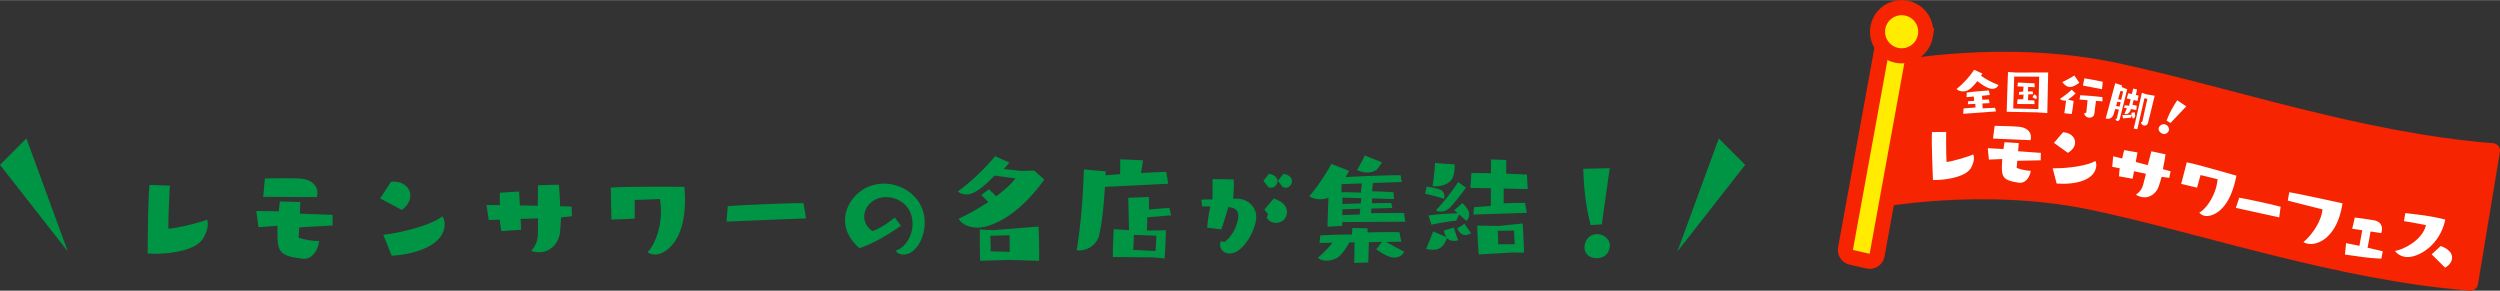
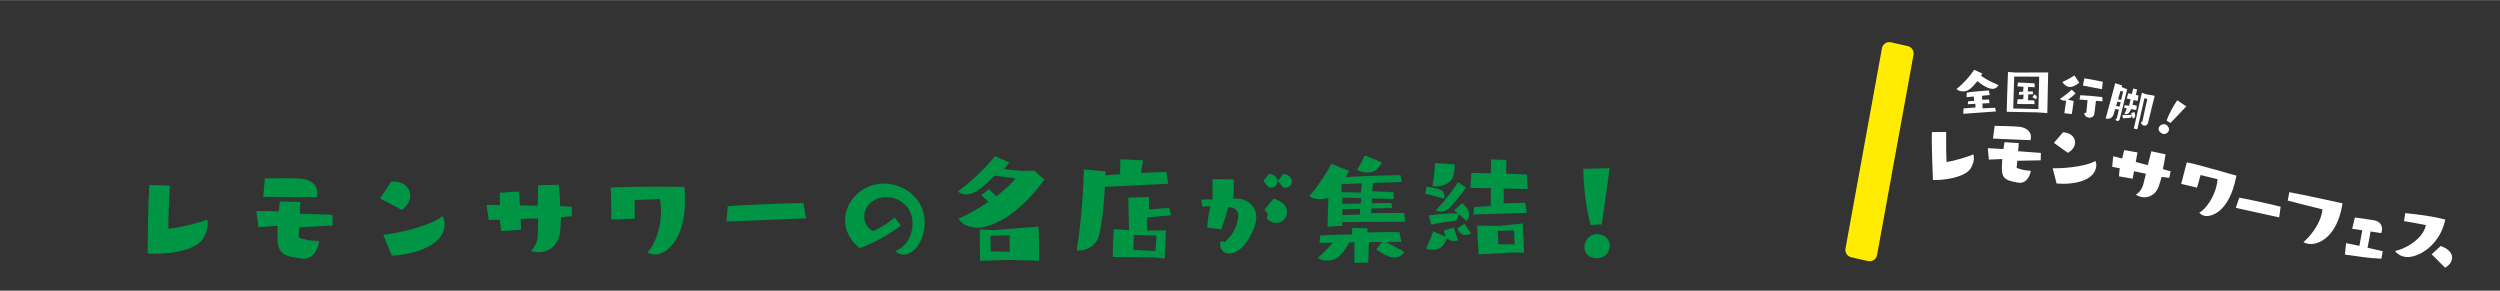
<svg xmlns="http://www.w3.org/2000/svg" width="662" height="77" version="1.1" id="レイヤー_1" x="0" y="0" viewBox="0 0 663.25 77.08" xml:space="preserve">
  <rect x="0" y="0" width="663.25" height="77.08" fill="#333333" stroke="none" />
-   <path d="M456 36.7l-11 30 18-23-7-7zm-449 0l11 30-18-23 7-7z" fill="#009544" fill-rule="evenodd" clip-rule="evenodd" />
  <path d="M54.93 58.21c-1.05.61-8.26 2.41-10.27 2.41 0-4.59.41-11.39.41-11.39s-3.16-.14-5.41-.2c-.44 4.73-.48 18.19-.48 18.19.54.03 1.19.07 1.9.07 4.35 0 10.98-.92 12.82-4.11.82-1.36 1.22-2.65 1.22-3.74.01-.45-.06-.86-.19-1.23zm29.27 5.68c-1.56 0-3.37-.34-4.96-.88l.14-2.72 8.87-.51-.03-2.82-8.67-.31.14-3.09-5.44-.14-.31 2.62c-2.41-.07-4.56-.07-5.95-.1l.58 4.32 5.07-.41c-.03.58-.03 1.19-.03 1.8 0 4.11.27 5.78 4.11 6.56 1.94.34 2.58.41 2.96.41 2.21 0 3.71-2.31 3.98-4.73h-.46zm-.13-11.63c.1-.37.14-.75.14-1.09 0-2.24-1.94-3.71-4.76-3.84-1.09-.07-2.52-.07-3.91-.07-2.35 0-4.62.03-5.27.07l-.44 4.86 14.24.07zm19.85 15.54c7-.41 14.04-3.09 14.04-8.36 0-.78-.17-1.5-.61-2.11-2.21 1.94-9.28 4.15-15.67 4.93l2.24 5.54zm2.69-12.14c1.53-1.12 2.24-2.52 2.24-3.81 0-2.01-1.7-3.71-4.52-3.71-.17 0-.37.03-.58.03l-2.89 4.45 5.75 3.04zm45.12 1.67l-.07-2.55-3.06-.1c-.07-2.35-.2-4.66-.34-5.71l-5.51.14c-.03 1.8-.03 3.47-.1 5.44l-4.73-.1-.2-3.67-5.1.31c0 .41-.03.92-.03 1.5 0 .54.03 1.16.03 1.8-1.43-.03-2.65-.03-3.54-.03l.58 3.98 2.92-.1c.1 1.02.24 2.04.44 3.03l5.24-.34-.14-2.89 4.62-.14c0 1.39-.03 3.33-.03 3.91 0 2.07-.71 3.5-1.8 4.73.75.24 1.43.34 2.07.34 3.37 0 5.41-2.79 5.61-5.47.07-.85.24-2.86.24-3.77l2.9-.31zm23.32-4.56c.2 1.02.31 2.11.31 3.2 0 4.35-1.53 8.84-3.57 10.91.51.37 1.29.61 2.11.61 2.18 0 7.82-2.96 7.82-14.38 0-1.29-.07-2.48-.14-3.57 0 0-3.4-.03-7.48-.03-4.45 0-9.72.03-12.07.24.07 2.01.17 8.47.17 8.47l6.19-.24v-4.96l6.66-.25zm38.79 5.13l-.68-4.05c-4.28 0-16.22.51-20.09.82l-.31 4.08 21.08-.85zm23.53-.23c-3.57 2.96-5.88 3.6-5.88 3.6-1.53-.99-2.21-2.41-2.21-3.84 0-2.65 2.35-5.17 5.78-5.17 3.47 0 7.04 2.48 7.04 7.07 0 3.37-2.04 6.39-4.42 7.11.2.65 1.05 1.05 2.04 1.05 3.13 0 5.61-4.25 5.61-8.47 0-6.29-5.37-10.33-10.84-10.33-6.02 0-10.3 4.96-10.3 9.65 0 2.48 1.09 5.1 3.81 7.45 0 0 4.49-1.26 11.01-5.95l-1.64-2.17zm36.99-12.45l-3.43.1-4.59-.51c.48-.51.95-1.12 1.43-1.73L264 41.41c-2.69 3.3-6.49 6.87-9.86 9.32.41.44 1.19.82 2.21.82 1.12 0 3.2-.44 7.48-5l5.58.75c-1.12 1.46-2.92 3.09-5.1 4.73l-1.94-1.87-2.01 1.56 1.84 1.84c-2.52 1.67-5.27 3.26-7.85 4.42.71 1.5 2.86 2.38 5.07 2.38 2.18 0 9.55-1.56 17.64-12.75l-2.7-2.39zm1.3 23.94c.03-.82.03-1.7.03-2.55 0-3.37-.17-6.53-.17-6.53l-12.03.95-3.54-.17v1.43c0 1.7 0 4.66.1 6.87.51-.03 7.82-.24 7.82-.24l7.79.24zm-7.79-5.1c0 .92 0 2.01.03 2.72l-5.07-.14v-.48c0-1.39-.1-3.64-.1-3.64l5.13-.14v1.68h.01zm42.06-15.34l-.51-3.16c-2.04.07-4.32.17-6.7.31.27-1.56.51-3.37.51-3.37l-6.02-.27-.03 3.94-3.88.31c0-.37 0-.71.03-1.05l-5.78-.51c-.2 6.87-.71 13.97-1.9 21.45.24.03.44.03.68.03 2.52 0 4.62-1.7 5.2-3.81.78-2.89 1.29-7.82 1.6-13.05l16.8-.82zm-.95 19.82c.24-3.6.34-7.48.34-7.48l-5.03.07c.03-.95.07-2.21.07-3.5l6.32-.54-.44-1.94c-1.6.07-3.67.24-5.41.41 0-1.19 0-2.35-.03-3.33l-5.47.2.2 8.6-4.05-.27s-.24 4.39-.24 6.94v.44c.58.03 10.71.1 10.71.1l3.03.3zm-2.18-6.05s-.14 2.55-.24 4.08l-5.92-.31c.14-1.5.17-3.98.17-3.98l5.99.21zm17.2-1.66c.58-1.56 1.36-4.11 1.87-5.92 1.7.14 2.65.78 2.65 2.24 0 1.46-.82 4.79-3.6 7-.51-.07-1.02-.2-1.02-.2-.14.34-.2.68-.2.99 0 1.22 1.02 2.28 2.48 2.28 3.84 0 7.11-6.7 7.11-9.69 0-2.65-2.21-4.83-5.13-4.86h-1.02c.14-1.33.2-2.58.2-3.6 0-.58-.03-1.09-.07-1.5l-5.58-.1v5.41c-1.53 0-2.41.03-2.99.07l.24 1.8c.58-.03 1.33-.03 2.18-.03a35.5 35.5 0 00-.85 5.64l3.73.47zm12.07-3.03c.65.92 1.53 1.29 2.45 1.29 2.01 0 2.92-1.56 2.92-2.89 0-1.7-1.5-2.96-3.54-3.54l-2.45 2.92.95 1.19-.33 1.03zm.41-8.19c.24.1.51.17.71.17.99 0 1.73-.85 1.73-1.73 0-.82-.61-1.67-2.24-1.97l-1.5 1.84 1.3 1.69zm3.84 0c.24.1.51.17.71.17.99 0 1.73-.85 1.73-1.73 0-.82-.61-1.67-2.24-1.97l-1.5 1.84 1.3 1.69zm32.51 9.18l-.34-2.31c-2.21 0-5.47 0-8.74.03l.1-1.22 5.54-.14-.27-1.33c-1.19 0-3.09.03-5.13.07.03-.44.07-.85.07-1.29l5.75.17-.1-1.8c-1.26-.1-3.91-.2-5.68-.27l.2-2.18 7.68-.27-.34-1.8c-3.43 0-10.23.24-14.58.51.54-.95.92-1.67.92-1.67l-4.69-1.84c-1.22 2.31-3.91 6.43-5.85 8.53.58.51 1.7.85 2.89.85.71 0 1.46-.14 2.18-.41-.1 2.82-.24 6.09-.24 7.68l3.91-.2v-1.02l16.72-.09zm-1.06 5.3l-.51-2.52c-.44 0-1.22-.03-2.21-.03-1.73 0-4.05.03-6.26.1l.03-1.09-4.05-.1-.07 1.73c-3.16.03-5.78.1-8.43.24l-.2 2.01 3.47-.07c-1.02 1.29-2.58 2.89-3.91 3.98.61.54 1.46.78 2.35.78 1.22 0 2.52-.44 3.3-1.16 1.16-1.05 2.18-2.62 2.65-3.67l1.43-.03-.07 5.44 3.71-.07.17-5.41 3.47-.07-1.5 1.97c1.94 1.36 3.47 2.18 4.79 2.18 1.36 0 2.35-.85 2.58-1.56l-4.79-2.58 4.05-.07zm-9.69-22.88c-.48 1.02-1.22 2.48-2.04 3.84.71.41 1.73.68 2.69.68 1.09 0 2.11-.31 2.72-.99.65-.78 1.19-1.7 1.19-1.7l-4.56-1.83zm-1.05 9.86c-1.7-.07-3.64-.1-5.13-.1 0-.51.03-1.39.03-2.14l5.37-.2-.27 2.44zm0 2.86c-1.84.07-3.6.1-4.9.17l.03-1.7 5 .14-.13 1.39zm-.31 2.95l-4.59.14v-1.53l4.76-.14-.17 1.53zm44.34-.44l-.44-2.65c-1.77 0-3.6.03-5.71.14l.03-3.94 6.36.14-.2-3.84c-1.26-.07-3.3-.17-5.51-.24l.03-3.64-4.05-.14-.03 3.67c-2.07-.07-3.98-.07-5.17-.07l-.27 3.94 5.44.1-.03 4.73c-1.7.07-3.26.2-4.45.31l-.17 1.94 14.17-.45zm-.75 10.57c-.07-4.01-.34-7.75-.34-7.75l-6.36.65-5.71-.1s.17 5.27.41 7.65c.54 0 9.01-.51 9.01-.51l2.99.06zm-18.39-23.42l-5.2-.37c-.07 1.39-.34 4.39-.68 6.12.27.03.54.07.85.07 1.46 0 3.23-.51 4.18-1.73.71-.95.85-2.58.85-3.71v-.38zm3.09 14.96c.51-.44.75-1.05.75-1.67 0-.34-.07-.68-.2-.99-.41-.95-1.6-2.04-1.6-2.04l-2.14 1.9.92.82c-2.86.03-5.64.24-7.75.58l.75 2.45c1.5-.37 4.76-.92 6.6-1.09l.75-1.67 1.92 1.71zm-5.95 2.58c.07.51.31 1.19.65 1.73l-3.5-1.5c-.31.88-1.19 3.09-1.84 4.59.37.17 1.02.27 1.7.27 1.36 0 2.79-.27 3.81-3.13.07.1.17.2.27.27.41.41 1.02.51 1.6.51.41 0 .85-.07 1.12-.14-.48-1.16-.95-2.69-1.16-3.4l-2.65.8zm3.78-12.85c-1.09 1.77-4.08 5.68-5.92 7.48.31.2.78.34 1.33.34.71 0 1.56-.24 2.31-.99 1.09-1.02 3.6-4.22 4.35-5.37l-2.07-1.46zm14.85 12.85s.03 2.14.17 3.64h-4.39v-.41c0-1.46-.14-3.16-.14-3.16l4.36-.07zm-23.62-9.75c1.33.27 3.37.78 5.03 1.33.07-.2.1-.44.1-.68 0-.71-.34-1.46-1.09-1.73-.88-.34-2.58-.71-3.6-.82l-.44 1.9zm8.53 9.21c.2.41.92 1.73 2.14 1.73.61 0 1.26-.27 1.56-.51-.68-.78-1.39-1.94-1.77-2.48l-1.93 1.26zm38.35-1.09l2.11-14.92-7 .17c.07 4.08.54 9.65 1.94 14.92l2.95-.17zm2.14 5.58c0-1.43-1.36-2.99-3.4-2.99-2.21 0-3.33 1.94-3.33 3.47 0 1.8 1.36 2.89 3.26 2.89 3.37-.01 3.47-3.14 3.47-3.37z" fill="#009544" />
-   <path d="M496.55 53.34s29.14-5.91 58.81.4c29.67 6.3 65.11 18.61 100.07 21.34l5.82-35.13c-34.96-2.73-70.39-15.03-100.06-21.34-29.67-6.3-58.81-.4-58.81-.4l-5.83 35.13z" fill="#f62400" stroke="#f62400" stroke-width="4" stroke-linecap="round" stroke-linejoin="round" stroke-miterlimit="10" />
  <path d="M523.68 41.77c.04.76-.21 1.67-.73 2.65-1.18 2.29-5.77 3.15-8.81 3.29-.5.02-.95.02-1.33.01 0 0-.42-9.39-.27-12.71 1.57-.03 3.78-.04 3.78-.04s-.06 4.76.09 7.96c1.4-.07 6.37-1.56 7.08-2.02.11.27.17.55.19.86zm15.09 3.51c-.25 1.68-1.36 3.25-2.9 3.19-.26-.01-.71-.07-2.05-.36-2.66-.65-2.81-1.82-2.69-4.69.02-.43.03-.85.07-1.26l-3.55.15-.29-3.03c.97.06 2.47.12 4.15.23l.28-1.82 3.79.24-.18 2.16 6.04.44-.05 1.97-6.2.12-.17 1.89c1.1.42 2.35.71 3.44.75l.31.02zm-10.03-8.55l.44-3.38c.45-.01 2.04.03 3.68.09.97.04 1.97.08 2.73.15 1.97.17 3.28 1.24 3.22 2.81-.01.24-.04.5-.12.76l-9.95-.43zm15.84 7.88c4.5.06 9.6-.81 11.31-1.95.25.46.3.97.23 1.52-.49 3.65-5.61 4.85-10.5 4.48l-1.04-4.05zm.33-6.74l2.41-2.81c.14.02.29.01.4.03 1.95.26 2.97 1.6 2.78 2.99-.12.89-.75 1.79-1.91 2.43l-3.68-2.64zm28.58 9.02c-.15.62-.6 1.96-.78 2.52-.58 1.79-2.42 3.35-4.71 2.79-.44-.11-.88-.29-1.35-.57.94-.65 1.66-1.5 2-2.91.1-.39.44-1.7.67-2.65l-3.16-.67-.38 1.98-3.61-.63c.02-.7.1-1.42.2-2.13l-2-.41.26-2.79c.6.15 1.43.35 2.39.6.11-.44.18-.86.27-1.23.09-.39.2-.73.27-1.01l3.51.63-.46 2.53 3.19.84c.37-1.33.64-2.46.96-3.68l3.76.81c-.08.74-.37 2.33-.71 3.93l2.06.57-.37 1.74-2.01-.26zm10.32-.48l-.93 3.34-4.21-1s1.15-4.36 1.48-5.72c1.62.3 5.17 1.27 8.16 2.11 2.74.77 5.02 1.43 5.02 1.43-.16.74-.34 1.56-.58 2.43-2.15 7.68-6.5 8.61-7.97 8.2-.55-.15-1.03-.46-1.3-.81 1.76-1.01 3.63-3.74 4.45-6.67.2-.73.34-1.48.4-2.21l-4.52-1.1zm9.35 8.7l.91-2.7c2.15.36 8.67 1.77 10.98 2.4l-.38 2.83-11.51-2.53zm14.19-4.16c3.26.56 14.11 2.95 14.11 2.95-.1.63-.22 1.34-.4 2.08-1.7 7.09-6.23 9.27-9 8.61-.37-.09-.73-.22-.95-.4 1.76-1.43 4.14-4.52 4.85-7.48.1-.42.17-.81.19-1.2-3.09-.74-9.21-2.33-9.21-2.33l.41-2.23zm24.43 17.64c-3.6-.13-5.93-.59-9.67-1.09l.3-3.04c.75.14 2.07.41 3.54.73l.76-4.13-2.68-.4.7-2.98c.55.05 3.61.45 5.06.72 2.5.46 2.17 2.48 2.11 2.81-.04.19-.07.4-.16.6l-2.84-.43c-.07.49-.18 1.12-.3 1.78-.16.86-.33 1.8-.49 2.52 1.53.33 3.01.68 4.03.94l-.36 1.97zm11.82-8.91c-3.37-.68-5.81-1.04-5.81-1.04s.09-.85.33-2.14c3.54.41 6.64.7 10.61 1.72-1.39 6.85-7.23 10.27-10.49 9.92-1.16-.13-2.3-.78-2.84-1.6 2.12-.31 7.36-2.87 8.2-6.86zm3.92 5.54c.69.27 3.24 1.21 3 3.36-.11.99-.87 1.86-1.84 2.4-2.17-2.19-3.56-3.54-3.56-3.54l2.4-2.22zM525.91 19.47c-.09.19-.21.4-.33.6 1.17.84 2.57 1.64 4.61 2.45-.29.7-.9.99-1.52 1.02-1.39.07-3.44-1.52-4.07-2.05-1.82 2.31-2.7 2.67-3.62 2.72-.72.04-1.5-.15-1.92-.63 2.03-1.6 3.57-3.44 4.69-5.09l2.16.98zm-5.07 10.69l.1-1.44c.82-.07 1.93-.15 3.16-.23l-.05-.97-1.99.1.1-.8c.7-.05.7-.05 1.58-.09l-.1-1.16-1.91.18.05-1.23c1.5-.22 4.49-.47 5.84-.56l.29 1.21-2.08.2.05 1.05c.67-.03.98-.03 1.79-.05l.16.96-1.9.09.06 1.29 1.01-.05c.84-.04 1.72-.09 2.29-.1l.25.97-8.7.63zm19.63-.38s-7.85-.15-8.09-.16c.03-1.35.07-2.76.11-4.08.11-3.52.23-6.48.23-6.48l2.09.15 8.57-.02s-.1 5.55-.23 10.78l-2.68-.19zm.31-.88c.07-3.14.22-8.59.22-8.59l-6.63-.03-.26 8.47 6.67.15zm-5.63-1.34l.11-1.26c.5-.01 1-.01 1.51-.01l.08-1.22-1.24.06.07-.78 1.05-.07.11-1.31-1.62-.08.14-1.02.63.02c1.15.04 2.87.12 3.76.19l.07 1.03-1.75-.08-.08 1.21c.44-.01.88-.03 1.28-.03l.11.74-1.27.05-.09 1.56 1.68.05.08.98-4.63-.03zm4.05-1.81l.51-.77s.35.2.49.34c.1.1.15.29.14.47-.01.2-.07.38-.17.51l-.97-.55zm8.47 4.26l.47-3.38c-.21.05-.41.05-.61.02-.48-.06-.88-.29-1.02-.46 1.05-.68 2.44-1.75 3.12-2.43l1.02.99c-.44.49-1.43 1.29-2.02 1.66l1.5.34c-.03.37-.09.78-.14 1.22-.1.78-.22 1.61-.34 2.25l-1.98-.21zm3.97-8.1c-.4.35-1.73 1.25-2.66 1.13-.86-.11-1.51-.82-1.83-1.29.98-.45 2.41-1.23 3.17-1.77l1.32 1.93zm4.42 4.81l-.43 3.42c-.1.79-.82 1.13-1.49 1.04-.58-.08-1.14-.49-1.19-1.2l.55-.12.33-3.31-2.13-.18.19-1.14c1.51.05 4.35.3 5.86.49l.05 1.14-1.74-.14zm-3.46-4.05l.38-1.92c1.24.16 3.66.65 4.89.91l-.21 1.97-5.06-.96zm9.54 6.37l-.97-.15c-.22.78-.41 1.37-.48 1.54-.32.82-1.02 1.2-1.91 1l-.14-.03 2.53-9.37 1.83.61c-.02.08-.06.22-.13.42l1.48.6-1.99 7.94c-.08.36-.42.52-.7.45-.22-.05-.4-.24-.4-.54l.31-.07.57-2.4zm.47-1.95l-.87-.16-.34 1.16c.31.04.63.1.93.15l.28-1.15zm.66-2.84l-.71-.16c-.18.65-.41 1.42-.64 2.23.27.03.56.09.83.13l.52-2.2zm2.31 6.32l-.23.62-2.11.18-.19-.88c.75-.03 1.71-.08 2.51-.06l-.15-.51.9-.19c.08.29.18.87.13 1.11-.07.31-.32.57-.62.56l-.24-.83zm-.22-1.67c-.34.97-.81 1.49-1.7 1.29l-.05-.01c.22-.43.44-.98.63-1.49l-.74-.14.21-.68c.33.03.69.1 1.14.17l.41-1.72-1.04-.22.4-1.38.97.18.35-1.45 1.03.27-.33 1.43.71.16-.24 1.43-1.07-.23-.29 1.26c.2.03.42.08.64.13.17.04.35.08.5.13l-.14 1.13-1.39-.26zm.73 5.19c.5-2.25 2.16-9.53 2.16-9.53l1.07.41 2.32.4-1.78 7.24c-.14.54-.66.77-1.13.66-.36-.08-.68-.39-.73-.91l.35-.07c.2-1.05 1.1-5.02 1.34-6.07l-.77-.2-1.88 8.23-.95-.16zm7.22 1.14c-.63-.44-.83-1.11-.41-1.71.44-.63 1.34-.78 1.92-.37.4.28.91 1.08.42 1.78-.33.44-1.04.93-1.93.3zm1.48-3.28c.77-2.07 1.9-4.02 2.83-5.38l2.4 1.61-4.19 4.42-1.04-.65z" fill="#fff" />
  <path d="M496.02 69.28c-.15 0-.3-.02-.44-.05l-4.44-1.01a2.008 2.008 0 01-1.53-2.31l9.67-53.13c.1-.54.41-1.01.87-1.31a1.971 1.971 0 011.54-.28l4.44 1.01c1.04.24 1.72 1.25 1.52 2.31l-9.67 53.13c-.1.54-.41 1.01-.87 1.31-.32.22-.7.33-1.09.33z" fill="#ffec00" />
-   <path d="M501.25 13.15l4.44 1.01-9.67 53.13-4.44-1.01 9.67-53.13m0-4c-.78 0-1.55.23-2.2.66-.91.6-1.54 1.55-1.73 2.62l-9.67 53.13c-.38 2.11.96 4.14 3.05 4.62l4.44 1.01a3.999 3.999 0 003.09-.56c.91-.6 1.54-1.55 1.73-2.62l9.67-53.13c.38-2.11-.96-4.14-3.05-4.62l-4.44-1.01c-.29-.07-.59-.1-.89-.1z" fill="#f62400" />
-   <path fill="none" d="M499.62 11.84l6.07 1.01" />
-   <path d="M510.81 9.43a6.4 6.4 0 01-7.35 5.26 6.39 6.39 0 01-5.26-7.34 6.39 6.39 0 017.34-5.26c3.49.57 5.85 3.86 5.27 7.34z" fill="#ffec00" stroke="#f62400" stroke-width="4" stroke-miterlimit="10" />
</svg>